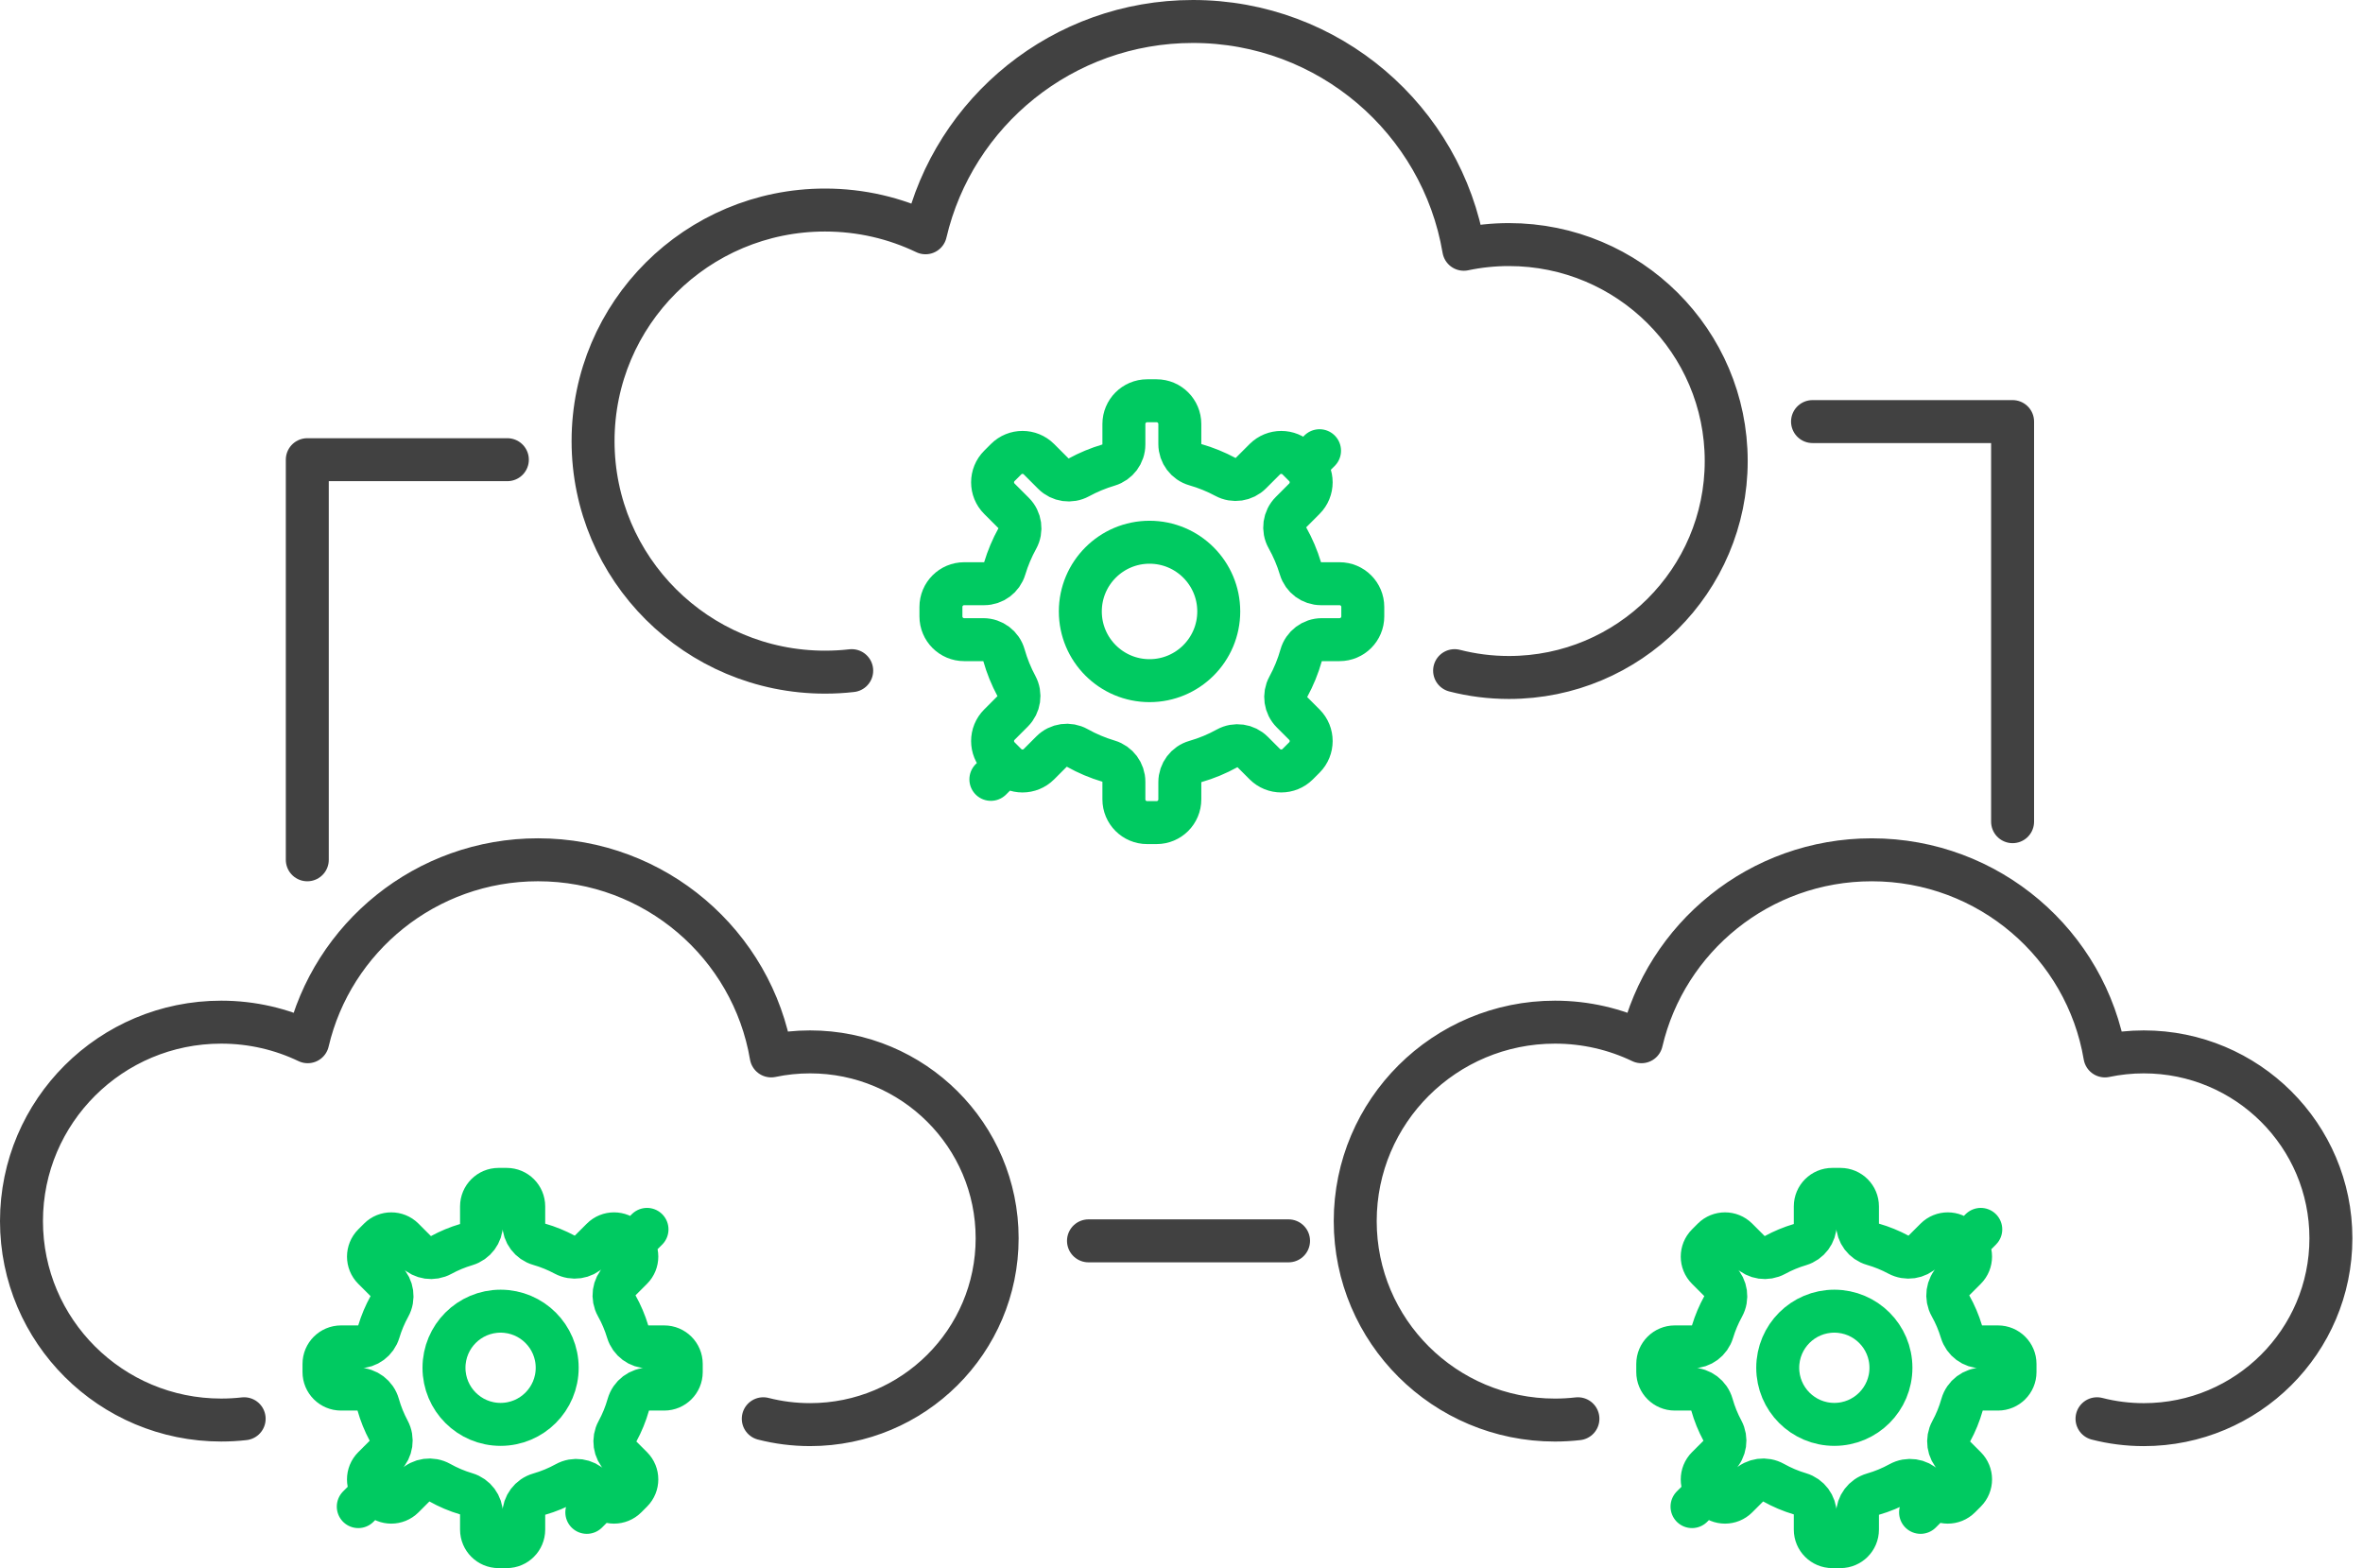
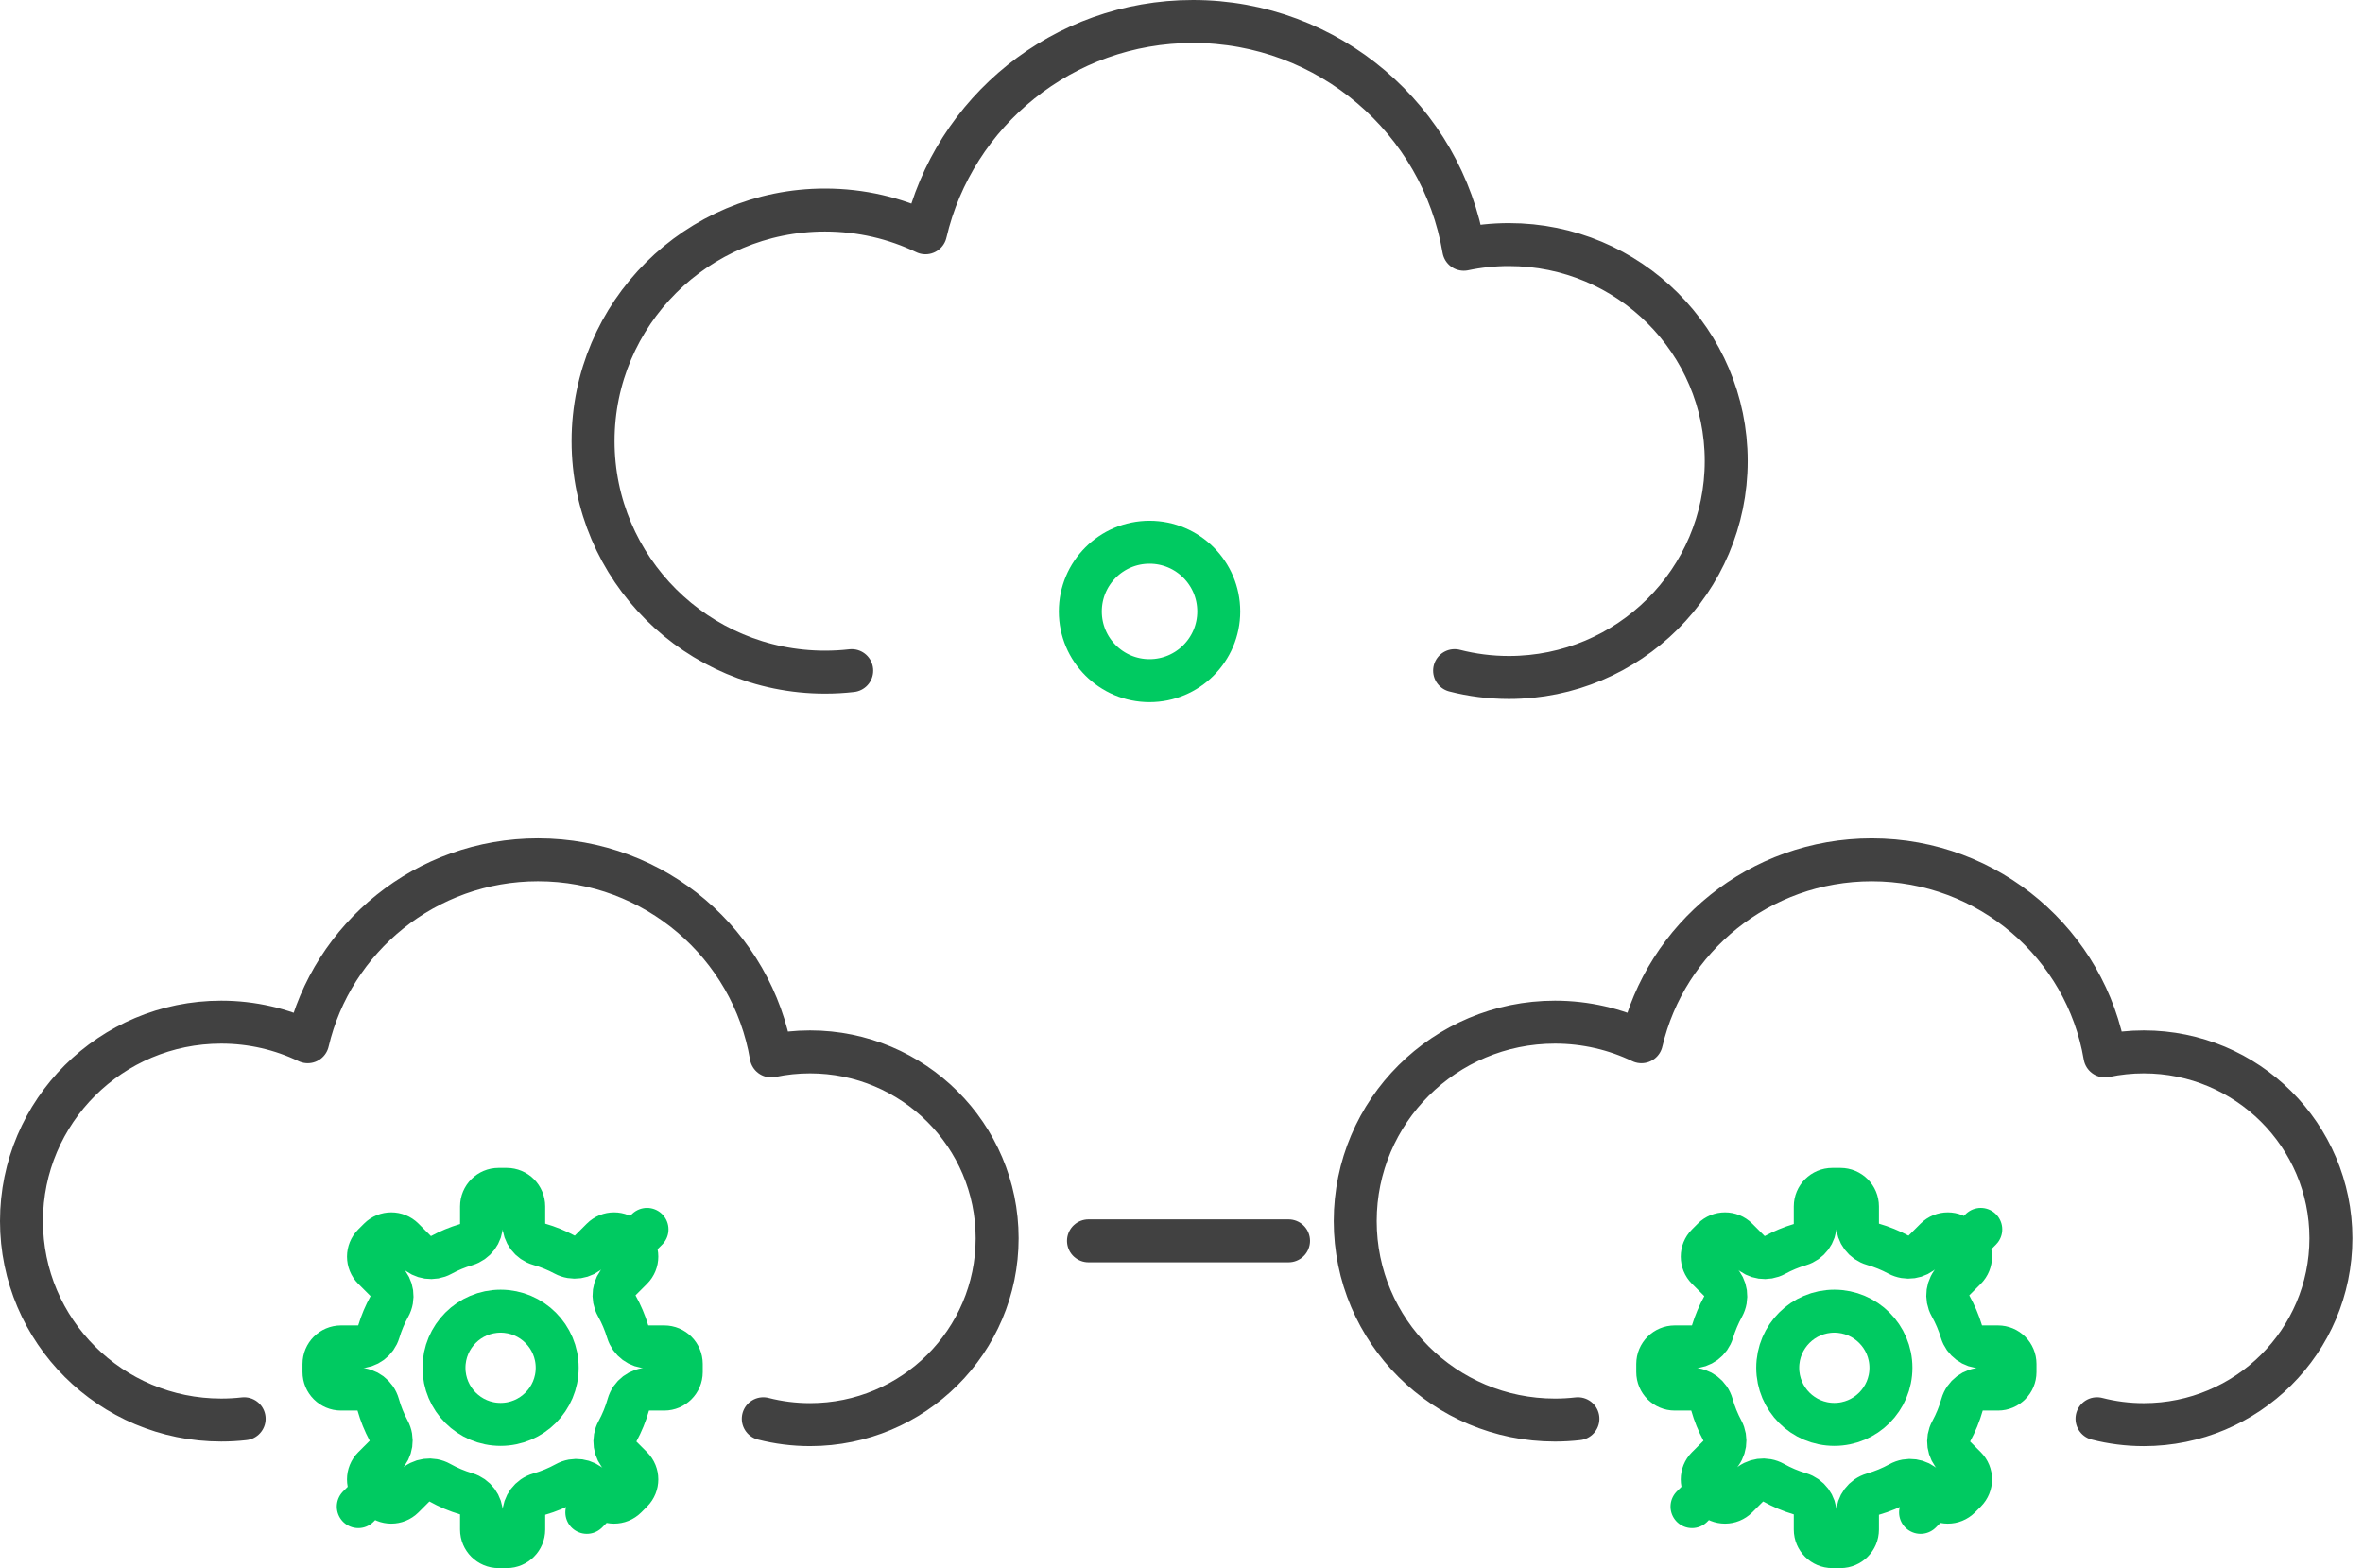
<svg xmlns="http://www.w3.org/2000/svg" width="110" height="73" viewBox="0 0 110 73" fill="none">
  <path d="M39.648 31.221C39.24 31.268 38.826 31.291 38.406 31.291C32.443 31.291 27.608 26.476 27.608 20.535C27.608 14.594 32.443 9.778 38.406 9.778C40.082 9.778 41.668 10.158 43.083 10.837C44.4 5.2 49.475 1 55.534 1C61.865 1 67.122 5.585 68.14 11.604C68.818 11.461 69.521 11.386 70.242 11.386C75.828 11.386 80.357 15.897 80.357 21.462C80.357 27.027 75.828 31.539 70.242 31.539C69.368 31.539 68.521 31.428 67.713 31.221" stroke="#414141" stroke-width="2" stroke-linecap="round" stroke-linejoin="round" />
-   <path d="M54.922 20.672C54.922 21.118 55.217 21.51 55.645 21.633C56.136 21.774 56.605 21.966 57.047 22.203C57.436 22.412 57.915 22.341 58.227 22.029L58.878 21.378C59.301 20.956 59.986 20.956 60.409 21.378L60.719 21.689L61.426 20.982L60.719 21.689C61.142 22.111 61.142 22.797 60.719 23.219L60.097 23.842C59.78 24.159 59.713 24.647 59.931 25.037C60.182 25.485 60.386 25.963 60.537 26.463C60.664 26.885 61.053 27.174 61.494 27.174H62.357C62.955 27.174 63.439 27.659 63.439 28.256V28.696C63.439 29.294 62.955 29.778 62.357 29.778H61.533C61.085 29.778 60.692 30.075 60.57 30.506C60.425 31.02 60.223 31.511 59.972 31.972C59.76 32.361 59.83 32.844 60.143 33.157L60.72 33.734C61.142 34.156 61.142 34.842 60.72 35.264L60.409 35.575C59.986 35.997 59.301 35.997 58.879 35.575L58.312 35.008C57.997 34.693 57.511 34.624 57.121 34.84C56.658 35.096 56.164 35.302 55.645 35.451C55.217 35.574 54.922 35.966 54.922 36.412V37.213C54.922 37.811 54.438 38.295 53.84 38.295H53.4C52.803 38.295 52.318 37.811 52.318 37.213V36.392C52.318 35.95 52.027 35.56 51.603 35.434C51.092 35.282 50.605 35.075 50.149 34.82C49.758 34.601 49.27 34.669 48.954 34.985L48.364 35.575C47.941 35.998 47.256 35.998 46.833 35.575L46.126 36.282L46.833 35.575L46.523 35.264C46.1 34.842 46.1 34.156 46.523 33.734L47.141 33.115C47.453 32.803 47.524 32.324 47.315 31.935C47.073 31.485 46.878 31.006 46.736 30.506C46.615 30.075 46.222 29.778 45.774 29.778H44.883C44.286 29.778 43.801 29.294 43.801 28.696V28.256C43.801 27.659 44.286 27.174 44.883 27.174H45.813C46.254 27.174 46.643 26.885 46.77 26.463C46.917 25.976 47.114 25.511 47.355 25.074C47.571 24.684 47.502 24.198 47.187 23.883L46.523 23.219C46.1 22.797 46.1 22.111 46.523 21.689L46.834 21.378C47.256 20.955 47.941 20.955 48.364 21.378L49.038 22.052C49.351 22.365 49.834 22.435 50.223 22.223C50.658 21.986 51.12 21.794 51.603 21.65C52.027 21.524 52.318 21.134 52.318 20.692V19.74C52.318 19.142 52.803 18.657 53.4 18.657H53.84C54.438 18.657 54.922 19.142 54.922 19.74V20.672Z" stroke="#00CA61" stroke-width="2" stroke-linecap="round" stroke-linejoin="round" />
  <circle cx="53.512" cy="28.465" r="3.222" stroke="#00CA61" stroke-width="2" />
-   <path d="M23.618 21.4H14.305V40.027" stroke="#414141" stroke-width="2" stroke-linecap="round" stroke-linejoin="round" />
-   <path d="M84.375 19.626H93.688V38.252" stroke="#414141" stroke-width="2" stroke-linecap="round" stroke-linejoin="round" />
  <path d="M50.67 57.766H59.983" stroke="#414141" stroke-width="2" stroke-linecap="round" stroke-linejoin="round" />
  <path d="M11.366 66.048C11.015 66.088 10.659 66.108 10.297 66.108C5.163 66.108 1 61.962 1 56.847C1 51.731 5.163 47.585 10.297 47.585C11.74 47.585 13.106 47.912 14.324 48.496C15.458 43.643 19.828 40.026 25.045 40.026C30.497 40.026 35.022 43.974 35.899 49.156C36.483 49.033 37.088 48.969 37.709 48.969C42.519 48.969 46.418 52.853 46.418 57.645C46.418 62.437 42.519 66.321 37.709 66.321C36.957 66.321 36.227 66.226 35.531 66.048" stroke="#414141" stroke-width="2" stroke-linecap="round" stroke-linejoin="round" />
  <path d="M24.38 56.965C24.38 57.411 24.675 57.803 25.103 57.926C25.516 58.045 25.911 58.207 26.283 58.406C26.672 58.615 27.151 58.544 27.463 58.232L28.024 57.672C28.333 57.362 28.835 57.362 29.145 57.672L29.412 57.939L30.119 57.232L29.412 57.939C29.722 58.249 29.722 58.751 29.412 59.06L28.876 59.596C28.56 59.913 28.492 60.401 28.711 60.792C28.922 61.169 29.093 61.571 29.22 61.992C29.348 62.414 29.737 62.703 30.178 62.703H30.921C31.358 62.703 31.713 63.058 31.713 63.496V63.874C31.713 64.312 31.358 64.667 30.921 64.667H30.211C29.763 64.667 29.37 64.964 29.249 65.394C29.126 65.827 28.956 66.241 28.745 66.629C28.533 67.018 28.603 67.5 28.916 67.814L29.413 68.31C29.722 68.62 29.722 69.122 29.413 69.431L29.145 69.699C28.835 70.008 28.333 70.008 28.024 69.699L27.317 70.406L28.024 69.699L27.536 69.211C27.221 68.896 26.736 68.827 26.346 69.043C25.956 69.258 25.54 69.431 25.103 69.557C24.675 69.68 24.38 70.072 24.38 70.518V71.208C24.38 71.645 24.025 72.001 23.587 72.001H23.209C22.771 72.001 22.416 71.645 22.416 71.208V70.501C22.416 70.058 22.125 69.668 21.701 69.542C21.271 69.415 20.861 69.24 20.477 69.025C20.086 68.807 19.598 68.874 19.282 69.191L18.774 69.699C18.464 70.008 17.962 70.008 17.653 69.699L17.385 69.431L16.678 70.138L17.385 69.431C17.075 69.122 17.075 68.62 17.385 68.31L17.917 67.778C18.229 67.466 18.3 66.986 18.091 66.598C17.888 66.219 17.724 65.816 17.605 65.394C17.483 64.964 17.09 64.667 16.642 64.667H15.875C15.438 64.667 15.082 64.312 15.082 63.874V63.496C15.082 63.058 15.438 62.703 15.875 62.703H16.676C17.117 62.703 17.506 62.414 17.633 61.992C17.756 61.582 17.922 61.191 18.125 60.822C18.341 60.432 18.272 59.947 17.957 59.632L17.385 59.06C17.076 58.751 17.076 58.249 17.385 57.939L17.653 57.671C17.962 57.362 18.464 57.362 18.774 57.671L19.354 58.252C19.668 58.565 20.15 58.635 20.539 58.423C20.905 58.224 21.294 58.061 21.701 57.941C22.125 57.815 22.416 57.425 22.416 56.982V56.163C22.416 55.725 22.771 55.37 23.209 55.37H23.587C24.025 55.37 24.38 55.725 24.38 56.163V56.965Z" stroke="#00CA61" stroke-width="2" stroke-linecap="round" stroke-linejoin="round" />
  <circle cx="23.303" cy="63.675" r="2.635" stroke="#00CA61" stroke-width="2" />
  <path d="M73.454 66.048C73.103 66.088 72.746 66.109 72.385 66.109C67.25 66.109 63.087 61.962 63.087 56.847C63.087 51.732 67.25 47.585 72.385 47.585C73.827 47.585 75.193 47.912 76.411 48.496C77.545 43.643 81.915 40.027 87.132 40.027C92.584 40.027 97.11 43.974 97.986 49.157C98.57 49.034 99.175 48.969 99.796 48.969C104.606 48.969 108.506 52.853 108.506 57.645C108.506 62.437 104.606 66.322 99.796 66.322C99.044 66.322 98.314 66.227 97.618 66.048" stroke="#414141" stroke-width="2" stroke-linecap="round" stroke-linejoin="round" />
  <path d="M86.467 56.965C86.467 57.411 86.762 57.803 87.191 57.926C87.604 58.045 87.999 58.207 88.37 58.406C88.759 58.615 89.238 58.544 89.55 58.232L90.111 57.672C90.421 57.362 90.923 57.362 91.232 57.672L91.5 57.939L92.207 57.232L91.5 57.939C91.809 58.249 91.809 58.751 91.5 59.06L90.964 59.596C90.647 59.913 90.579 60.401 90.798 60.792C91.009 61.169 91.181 61.571 91.308 61.992C91.435 62.414 91.824 62.703 92.265 62.703H93.008C93.446 62.703 93.801 63.058 93.801 63.496V63.874C93.801 64.312 93.446 64.667 93.008 64.667H92.298C91.851 64.667 91.458 64.964 91.336 65.394C91.213 65.827 91.044 66.241 90.832 66.629C90.621 67.018 90.69 67.5 91.004 67.814L91.5 68.31C91.81 68.62 91.81 69.122 91.5 69.431L91.232 69.699C90.923 70.008 90.421 70.008 90.111 69.699L89.404 70.406L90.111 69.699L89.623 69.211C89.308 68.896 88.823 68.827 88.433 69.043C88.043 69.258 87.627 69.431 87.191 69.557C86.762 69.68 86.467 70.072 86.467 70.518V71.208C86.467 71.645 86.112 72.001 85.674 72.001H85.296C84.858 72.001 84.503 71.645 84.503 71.208V70.501C84.503 70.058 84.212 69.668 83.788 69.542C83.358 69.415 82.949 69.24 82.564 69.025C82.174 68.807 81.686 68.874 81.369 69.191L80.861 69.699C80.552 70.008 80.05 70.008 79.74 69.699L79.472 69.431L78.765 70.138L79.472 69.431C79.163 69.122 79.163 68.62 79.472 68.31L80.005 67.778C80.317 67.466 80.387 66.986 80.179 66.598C79.975 66.219 79.811 65.816 79.692 65.394C79.57 64.964 79.177 64.667 78.73 64.667H77.963C77.525 64.667 77.17 64.312 77.17 63.874V63.496C77.17 63.058 77.525 62.703 77.963 62.703H78.763C79.204 62.703 79.593 62.414 79.72 61.992C79.844 61.582 80.01 61.191 80.213 60.822C80.428 60.432 80.36 59.947 80.045 59.632L79.473 59.06C79.163 58.751 79.163 58.249 79.473 57.939L79.74 57.671C80.05 57.362 80.552 57.362 80.861 57.671L81.442 58.252C81.755 58.565 82.237 58.635 82.627 58.423C82.993 58.224 83.382 58.061 83.788 57.941C84.212 57.815 84.503 57.425 84.503 56.982V56.163C84.503 55.725 84.858 55.37 85.296 55.37H85.674C86.112 55.37 86.467 55.725 86.467 56.163V56.965Z" stroke="#00CA61" stroke-width="2" stroke-linecap="round" stroke-linejoin="round" />
  <circle cx="85.39" cy="63.675" r="2.635" stroke="#00CA61" stroke-width="2" />
</svg>